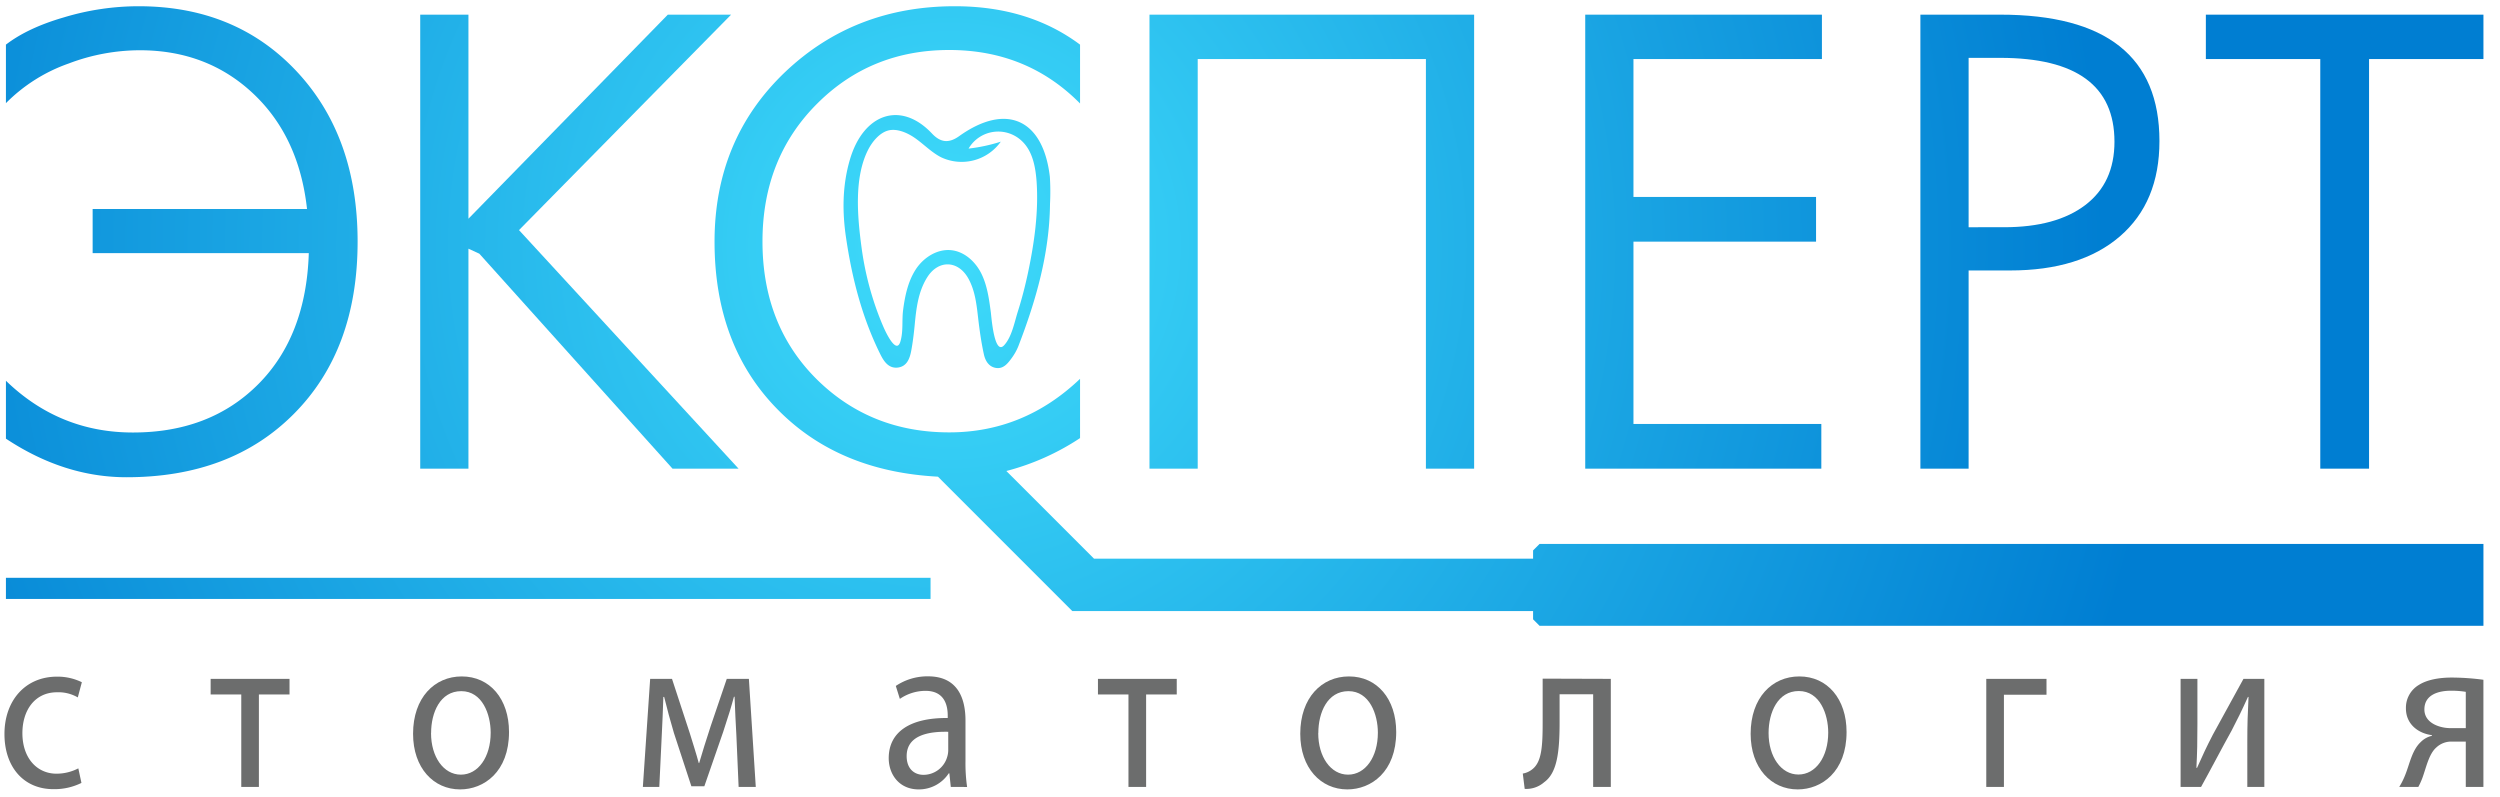
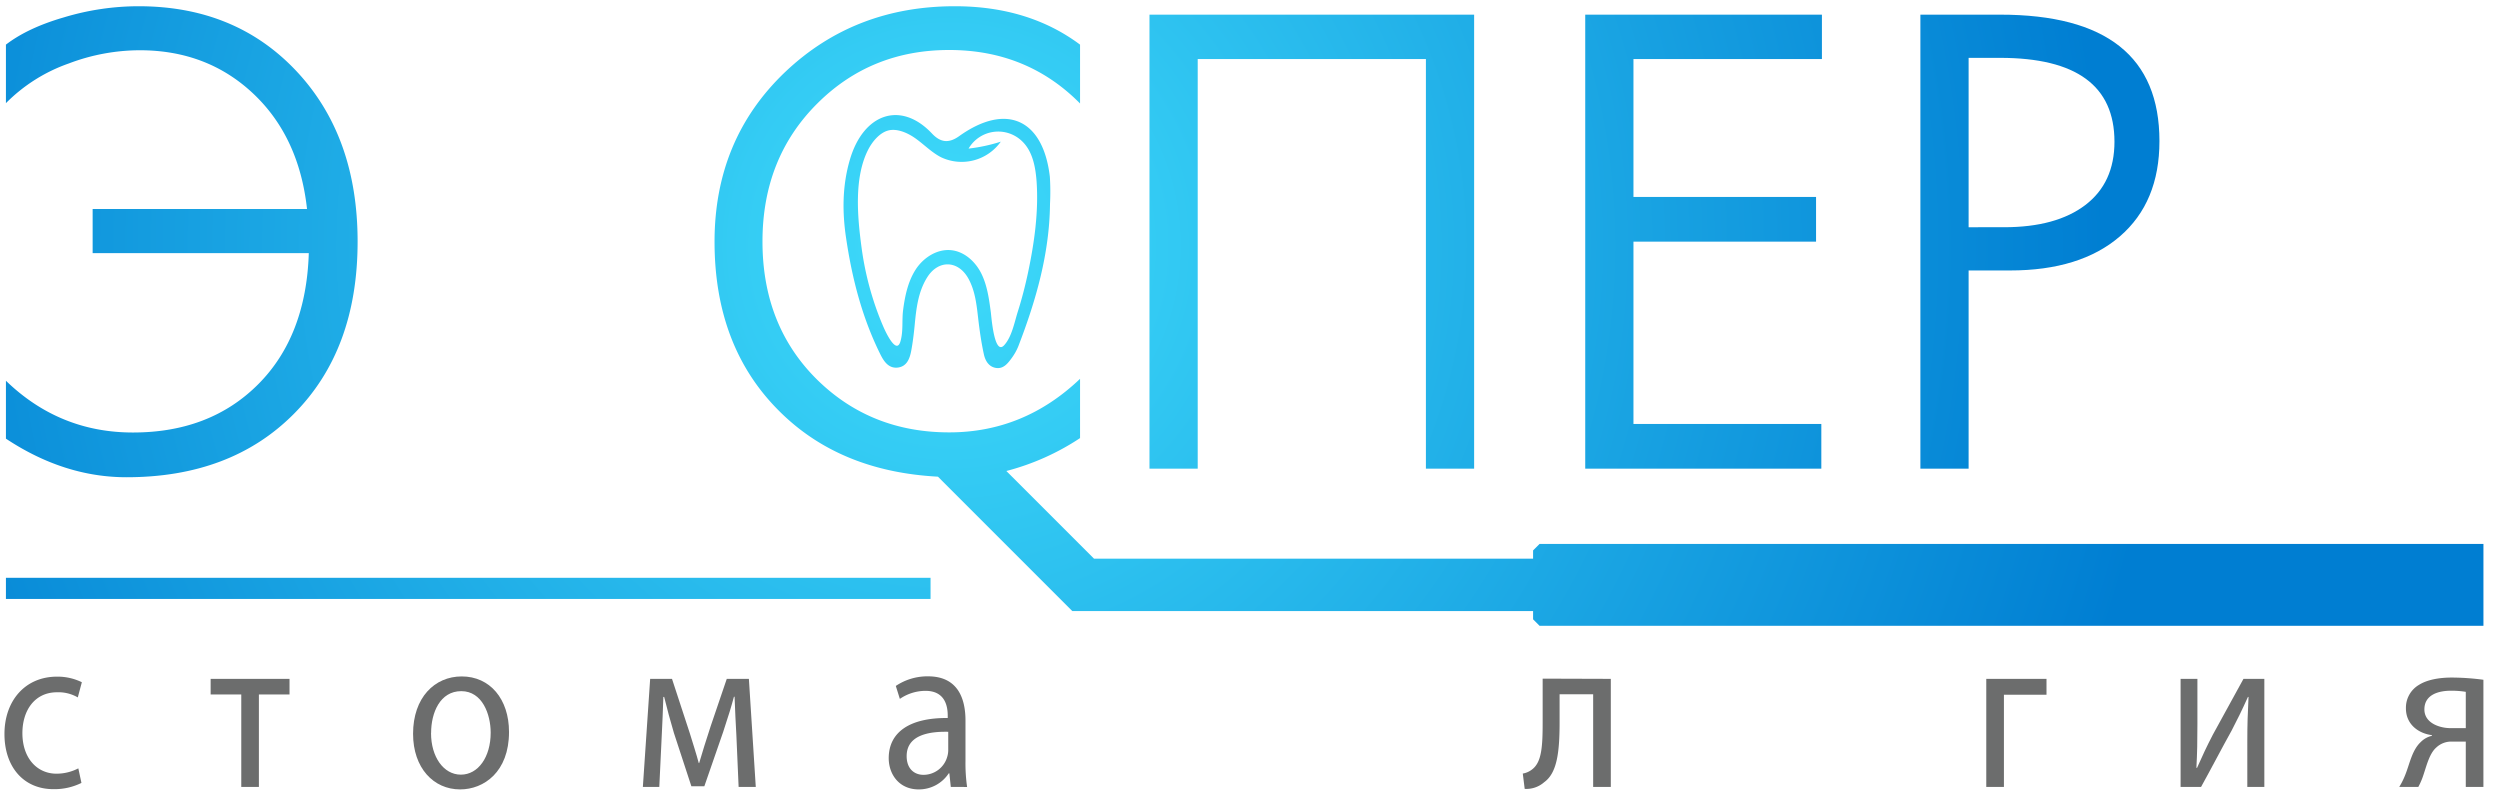
<svg xmlns="http://www.w3.org/2000/svg" xmlns:xlink="http://www.w3.org/1999/xlink" id="Слой_1" data-name="Слой 1" viewBox="0 0 801.49 255.38">
  <defs>
    <style>.cls-1{fill:url(#Безымянный_градиент_12);}.cls-2{fill:url(#Безымянный_градиент_12-2);}.cls-3{fill:url(#Безымянный_градиент_12-3);}.cls-4{fill:url(#Безымянный_градиент_12-4);}.cls-5{fill:url(#Безымянный_градиент_12-5);}.cls-6{fill:url(#Безымянный_градиент_12-6);}.cls-7{fill:url(#Безымянный_градиент_12-7);}.cls-8{fill:url(#Безымянный_градиент_12-8);}.cls-9{fill:url(#Безымянный_градиент_12-9);}.cls-10{fill:#6c6d6d;}</style>
    <radialGradient id="Безымянный_градиент_12" cx="300.94" cy="78.71" r="374.24" gradientUnits="userSpaceOnUse">
      <stop offset="0" stop-color="#3fdcfb" />
      <stop offset="1" stop-color="#007ed2" />
    </radialGradient>
    <radialGradient id="Безымянный_градиент_12-2" cx="300.95" cy="78.71" r="374.24" xlink:href="#Безымянный_градиент_12" />
    <radialGradient id="Безымянный_градиент_12-3" cx="300.95" cy="78.71" r="374.24" xlink:href="#Безымянный_градиент_12" />
    <radialGradient id="Безымянный_градиент_12-4" cx="300.95" cy="78.71" r="374.24" xlink:href="#Безымянный_градиент_12" />
    <radialGradient id="Безымянный_градиент_12-5" cx="300.95" cy="78.71" r="374.24" xlink:href="#Безымянный_градиент_12" />
    <radialGradient id="Безымянный_градиент_12-6" cx="300.95" cy="78.71" r="374.24" xlink:href="#Безымянный_градиент_12" />
    <radialGradient id="Безымянный_градиент_12-7" cx="300.95" cy="78.71" r="374.24" xlink:href="#Безымянный_градиент_12" />
    <radialGradient id="Безымянный_градиент_12-8" cx="304.48" cy="78.71" r="391.51" xlink:href="#Безымянный_градиент_12" />
    <radialGradient id="Безымянный_градиент_12-9" cx="300.95" cy="78.71" r="374.24" xlink:href="#Безымянный_градиент_12" />
  </defs>
  <path class="cls-1" d="M94.09,132.81q20.55-20.55,20.56-55.34,0-33.93-19.8-54.86Q75.34,2,44.41,2a83,83,0,0,0-24,3.59Q8.88,8.94,1.9,14.31V33.07A53.08,53.08,0,0,1,22.07,20.34a64.47,64.47,0,0,1,22.72-4.23q21.59,0,36.34,13.85T98.43,67H29.7V81.15H99q-.85,26.67-16.27,42.09T42.62,138.66q-23.56,0-40.72-16.59v18.56Q20.56,153,40.55,153,73.93,153,94.09,132.81Z" />
-   <polygon class="cls-2" points="150.18 79.73 153.67 81.33 215.61 150.25 236.78 150.25 166.39 73.77 234.39 4.7 214.1 4.7 150.18 70.12 150.18 4.7 134.72 4.7 134.72 150.25 150.18 150.25 150.18 79.73" />
  <polygon class="cls-3" points="383.98 18.93 457.14 18.93 457.14 150.25 472.6 150.25 472.6 4.7 368.52 4.7 368.52 150.25 383.98 150.25 383.98 18.93" />
  <polygon class="cls-4" points="583.91 135.92 523.68 135.92 523.68 77.47 582.22 77.47 582.22 63.14 523.68 63.14 523.68 18.93 584.1 18.93 584.1 4.7 508.22 4.7 508.22 150.25 583.91 150.25 583.91 135.92" />
  <path class="cls-5" d="M631.13,86.71h13.29q22.53,0,35.21-10.93t12.68-30.55q0-40.54-51.09-40.53H615.67V150.25h15.46Zm0-68.16h10.09q36.66,0,36.67,26.87,0,13.2-9.34,20.31t-26,7.12H631.13Z" />
-   <polygon class="cls-6" points="707.19 4.7 707.19 18.93 743.87 18.93 743.87 150.25 759.51 150.25 759.51 18.93 796.18 18.93 796.18 4.7 707.19 4.7" />
  <path class="cls-7" d="M307.51,43.64c-3.39,2.43-6.05,2-8.71-.82-10-10.62-22-6.44-26.33,8.37-2.43,8.3-2.48,16.68-1.21,25.17,1.93,13,5.15,25.51,11,37.28,1.11,2.23,2.66,4.55,5.57,4.2s3.84-2.89,4.31-5.41.82-5.29,1.08-8c.52-5.38,1.08-10.77,4-15.46,3.61-5.81,10.05-5.57,13.31.46,2.1,3.88,2.56,8.23,3.06,12.56.45,3.89,1,7.78,1.84,11.61.44,2,1.53,4,3.9,4.36s3.76-1.45,5-3.14a17.82,17.82,0,0,0,2.13-3.78c5.68-14.72,10-29.75,10.17-45.69a76.13,76.13,0,0,0-.05-8.68C334.43,38.19,322.61,32.85,307.51,43.64Zm22.08,43.72c-.91,4.28-2,8.52-3.33,12.69-1.05,3.36-1.9,8-4.35,10.65-3.17,3.4-4.06-9.15-4.26-10.63-.56-4.21-1.14-8.5-3-12.3s-5.37-7.07-9.59-7.55c-4.54-.52-9,2.34-11.47,6.15s-3.46,8.44-4.05,13c-.44,3.33.1,6.81-.86,10.08-.34,1.17-.83,1.52-1.38,1.36-1.6-.46-3.71-5.14-4.17-6.23-1.15-2.67-2.17-5.4-3.06-8.16a97.63,97.63,0,0,1-3.85-17c-1.31-9.76-2.54-22.6,2.23-31.66,1.25-2.36,3.45-5.07,6.12-5.87,2.88-.86,6.3.67,8.67,2.3,2.89,2,5.34,4.63,8.47,6.23a15.4,15.4,0,0,0,19.14-5,54.5,54.5,0,0,1-10.33,2.22,11,11,0,0,1,17.33-2.19c3.26,3.26,4.14,8.18,4.48,12.78C333,67.94,331.59,77.9,329.59,87.36Z" />
  <path class="cls-8" d="M491.5,176.46v2.64H350.73L322.63,151a78.45,78.45,0,0,0,23.63-10.55v-19q-18,17.17-41.94,17.17-25,0-42.14-16.69-17.73-17.35-17.73-44.5,0-26.86,17.73-44.4,17.15-17,42.14-17t41.94,17.15V14.31Q329.76,2,306.11,2,274,2,251.81,23q-22.73,21.6-22.73,54.49,0,33.75,20.84,54.4,19.35,19.26,50.78,20.93l43.08,43.09H491.5v2.64l2.08,2.08h302.6V174.38H493.58Z" />
  <rect class="cls-9" x="1.9" y="185.24" width="296.43" height="6.78" />
  <path class="cls-10" d="M26.11,251a19.51,19.51,0,0,1-9,2c-9.5,0-15.68-7.08-15.68-17.68S8,216.93,18.3,216.93a17.68,17.68,0,0,1,7.94,1.79l-1.3,4.87a12.33,12.33,0,0,0-6.64-1.65c-7.22,0-11.12,5.87-11.12,13.1,0,8,4.68,13,10.93,13a15.12,15.12,0,0,0,7-1.71Z" />
  <path class="cls-10" d="M92.82,217.64v5H83v29.64H77.35V222.65H67.53v-5Z" />
  <path class="cls-10" d="M163.19,234.68c0,12.81-8.07,18.4-15.68,18.4-8.52,0-15.08-6.88-15.08-17.83,0-11.59,6.89-18.39,15.6-18.39C157.07,216.86,163.19,224.09,163.19,234.68Zm-25,.36c0,7.59,4,13.31,9.56,13.31s9.56-5.65,9.56-13.45c0-5.87-2.66-13.32-9.43-13.32S138.21,228.45,138.21,235Z" />
  <path class="cls-10" d="M208.44,217.64h7l5.72,17.47c.78,2.58,2.15,6.8,2.86,9.52h.13c.72-2.58,2.47-8.09,3.71-11.88L233,217.64h7.09l2.21,34.65H236.8l-.72-16.54c-.19-3.72-.45-8.16-.58-12.38h-.2c-.84,3.15-1.69,5.94-3.44,11.24l-6.05,17.46h-4.16l-5.6-17.1c-1-3.3-2.34-8.31-3.12-11.53h-.26c-.13,4.08-.32,8.66-.52,12.46l-.78,16.39H206.1Z" />
  <path class="cls-10" d="M304.82,252.29l-.46-4.37h-.19a11.43,11.43,0,0,1-9.63,5.16c-6.37,0-9.62-4.94-9.62-10,0-8.38,6.76-13,18.92-12.89v-.71c0-2.87-.71-8-7.15-8a14.64,14.64,0,0,0-8.2,2.58l-1.3-4.15a18.18,18.18,0,0,1,10.34-3.08c9.63,0,12,7.23,12,14.17v13a53.62,53.62,0,0,0,.52,8.3ZM304,234.61c-6.24-.14-13.33,1.07-13.33,7.8,0,4.08,2.47,6,5.4,6a7.93,7.93,0,0,0,7.61-5.79,7.39,7.39,0,0,0,.32-2Z" />
-   <path class="cls-10" d="M377.26,217.64v5h-9.82v29.64h-5.66V222.65H352v-5Z" />
-   <path class="cls-10" d="M447.62,234.68c0,12.81-8.06,18.4-15.67,18.4-8.52,0-15.09-6.88-15.09-17.83,0-11.59,6.9-18.39,15.61-18.39C441.51,216.86,447.62,224.09,447.62,234.68Zm-25,.36c0,7.59,4,13.31,9.56,13.31s9.56-5.65,9.56-13.45c0-5.87-2.67-13.32-9.43-13.32S422.65,228.45,422.65,235Z" />
  <path class="cls-10" d="M516.42,217.64v34.65h-5.66V222.58H500v9c0,9.74-.85,16.25-4.94,19.19a8.66,8.66,0,0,1-6.25,2.14L488.2,248a6.69,6.69,0,0,0,3.12-1.43c2.93-2.36,3.25-7.23,3.25-15v-14Z" />
-   <path class="cls-10" d="M592,234.68c0,12.81-8.06,18.4-15.67,18.4-8.52,0-15.08-6.88-15.08-17.83,0-11.59,6.89-18.39,15.6-18.39C585.87,216.86,592,224.09,592,234.68ZM567,235c0,7.59,4,13.31,9.56,13.31s9.56-5.65,9.56-13.45c0-5.87-2.66-13.32-9.43-13.32S567,228.45,567,235Z" />
  <path class="cls-10" d="M656.1,217.64v5.09H642.45v29.56h-5.66V217.64Z" />
  <path class="cls-10" d="M704.48,217.64v14.61c0,5.51-.06,8.94-.32,13.88l.19.07c1.89-4.22,3-6.65,5.08-10.66l9.82-17.9h6.69v34.65h-5.46V237.61c0-5.65.13-8.58.39-14.17h-.19c-2,4.44-3.39,7.23-5.21,10.74-3,5.37-6.43,12-9.82,18.11h-6.56V217.64Z" />
  <path class="cls-10" d="M796.17,252.29h-5.65V237.76h-4.23a7,7,0,0,0-5.27,1.93c-2.34,2.08-3.19,6.37-4.42,9.74a23.24,23.24,0,0,1-1.3,2.86h-6.11a24.11,24.11,0,0,0,1.95-3.94c1.36-3.36,2.14-7.87,4.94-10.45a7.23,7.23,0,0,1,3.58-2v-.22c-4.1-.5-8.33-3.29-8.33-8.59a8.47,8.47,0,0,1,4.16-7.51c2.61-1.65,6.44-2.36,10.54-2.36a79.41,79.41,0,0,1,10.14.71Zm-5.65-30.49a28.56,28.56,0,0,0-4.75-.36c-3.9,0-8.52,1.21-8.52,6,0,4.44,5,6,8.39,6h4.88Z" />
</svg>